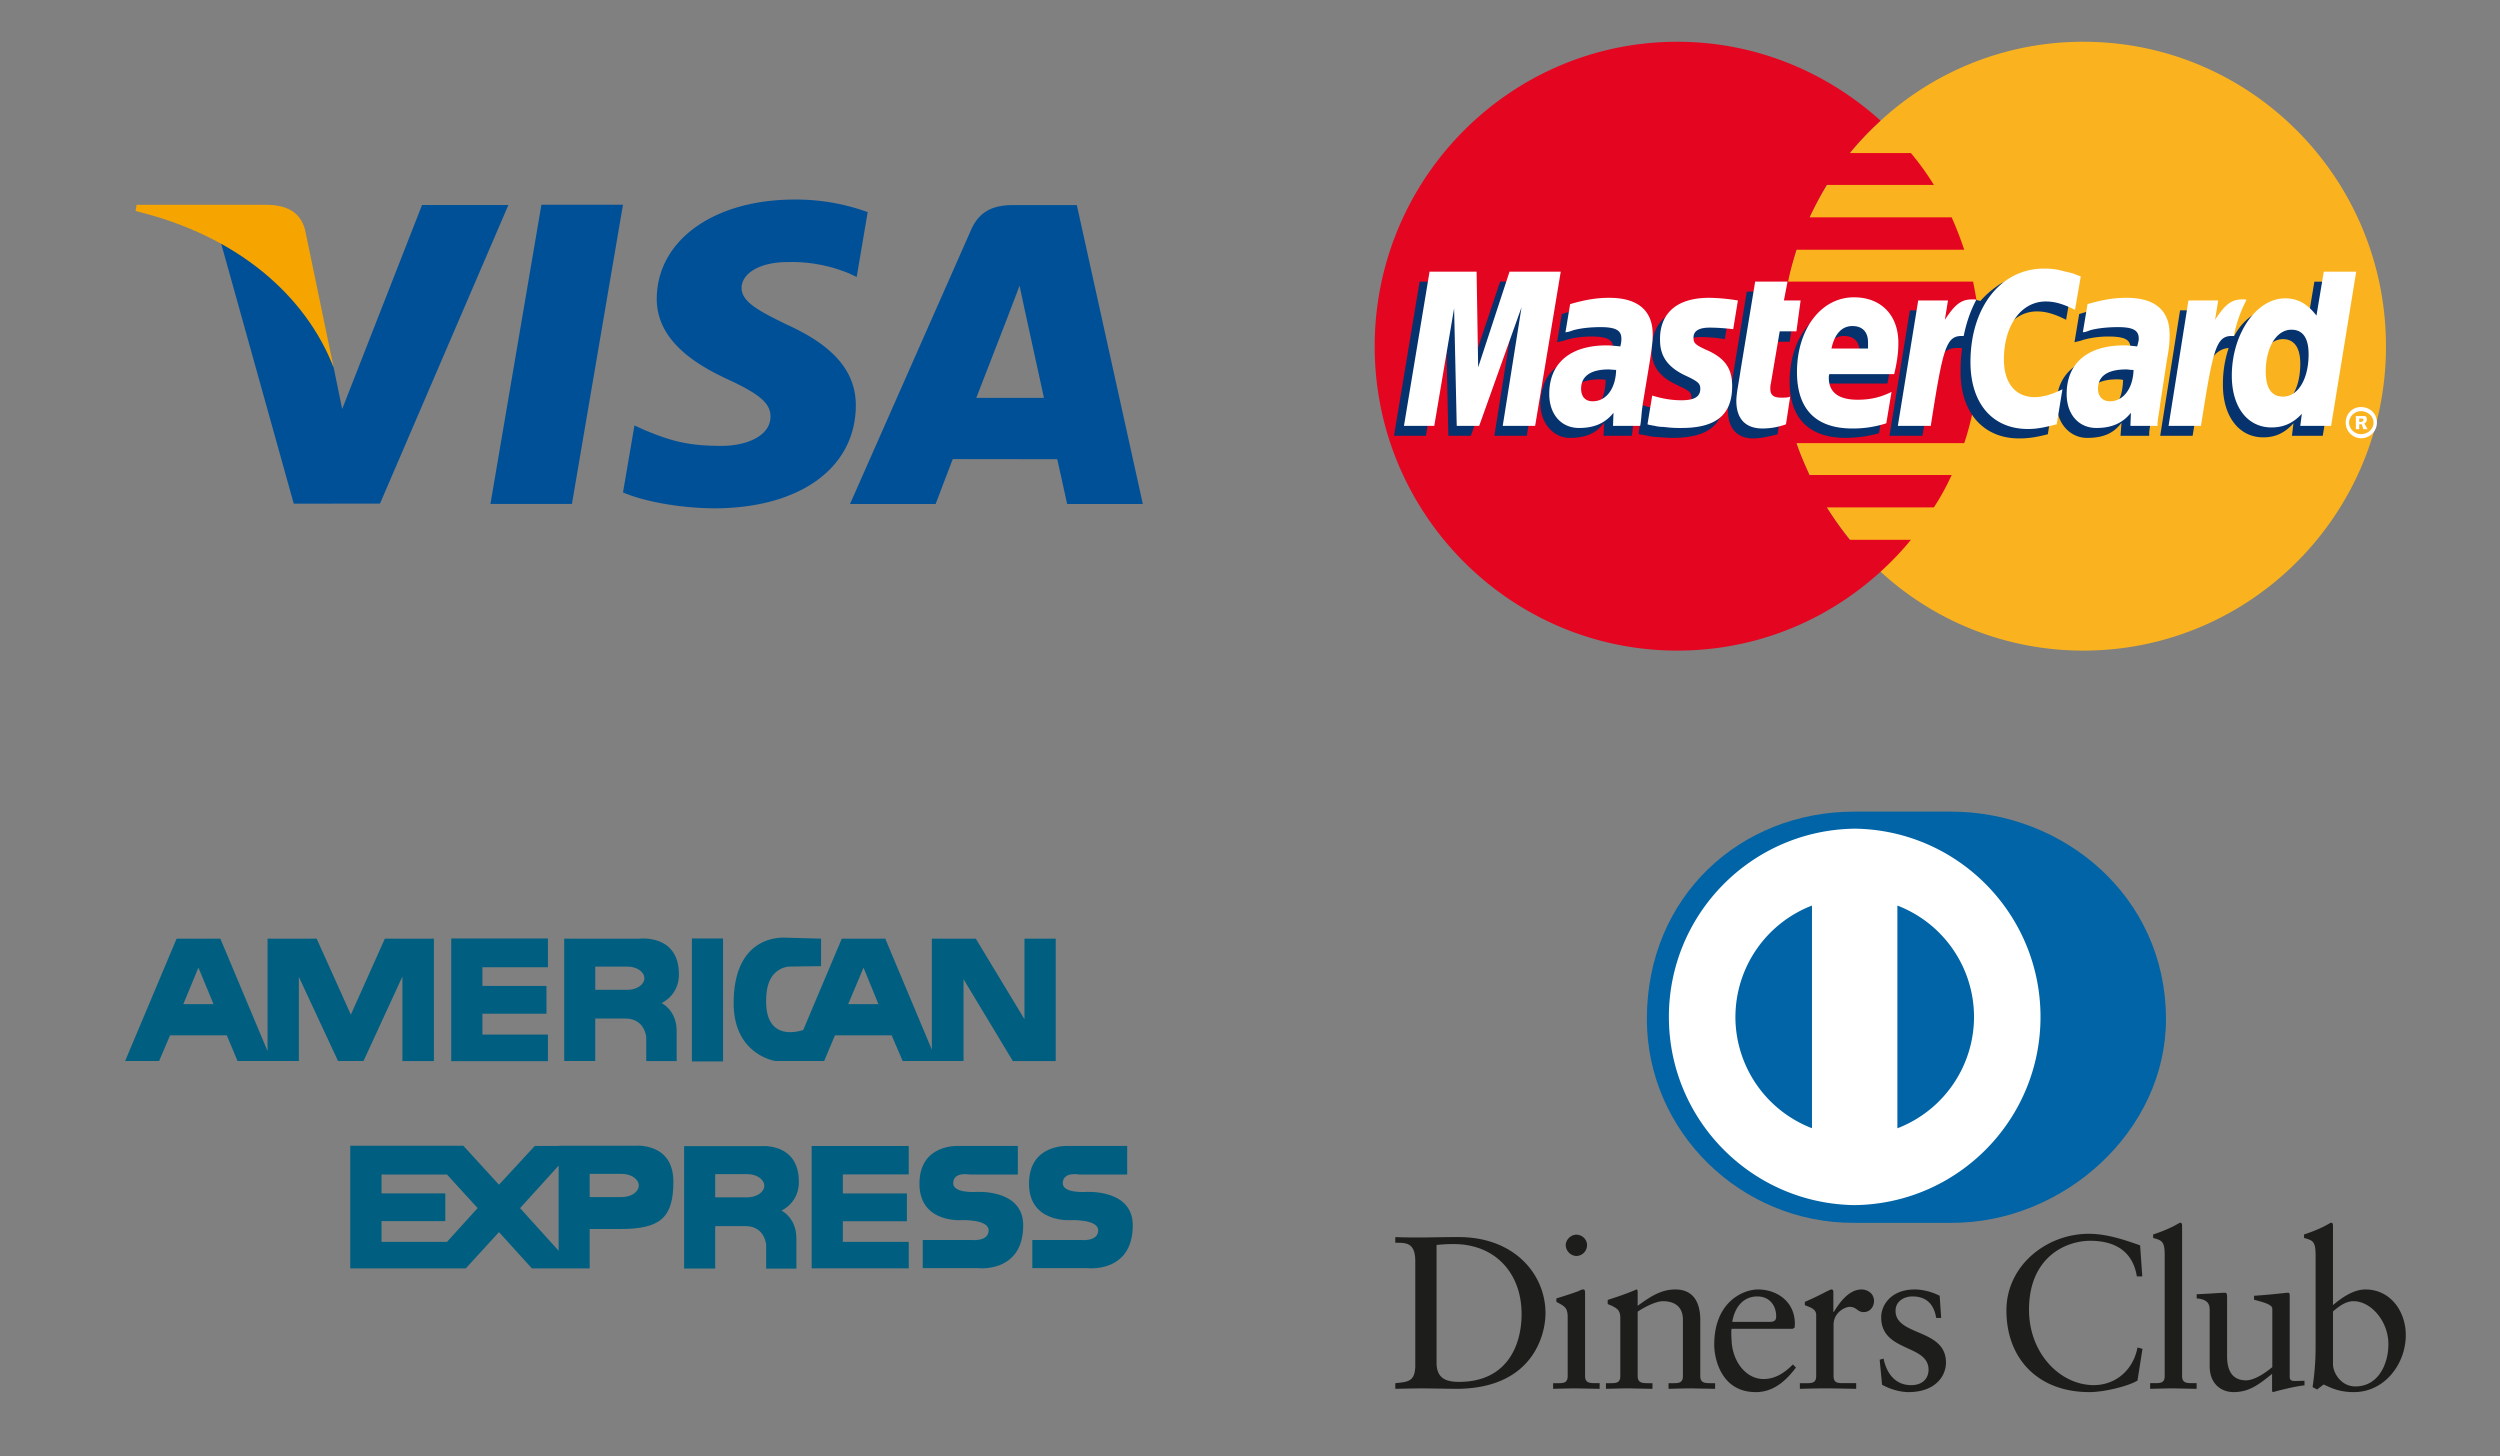
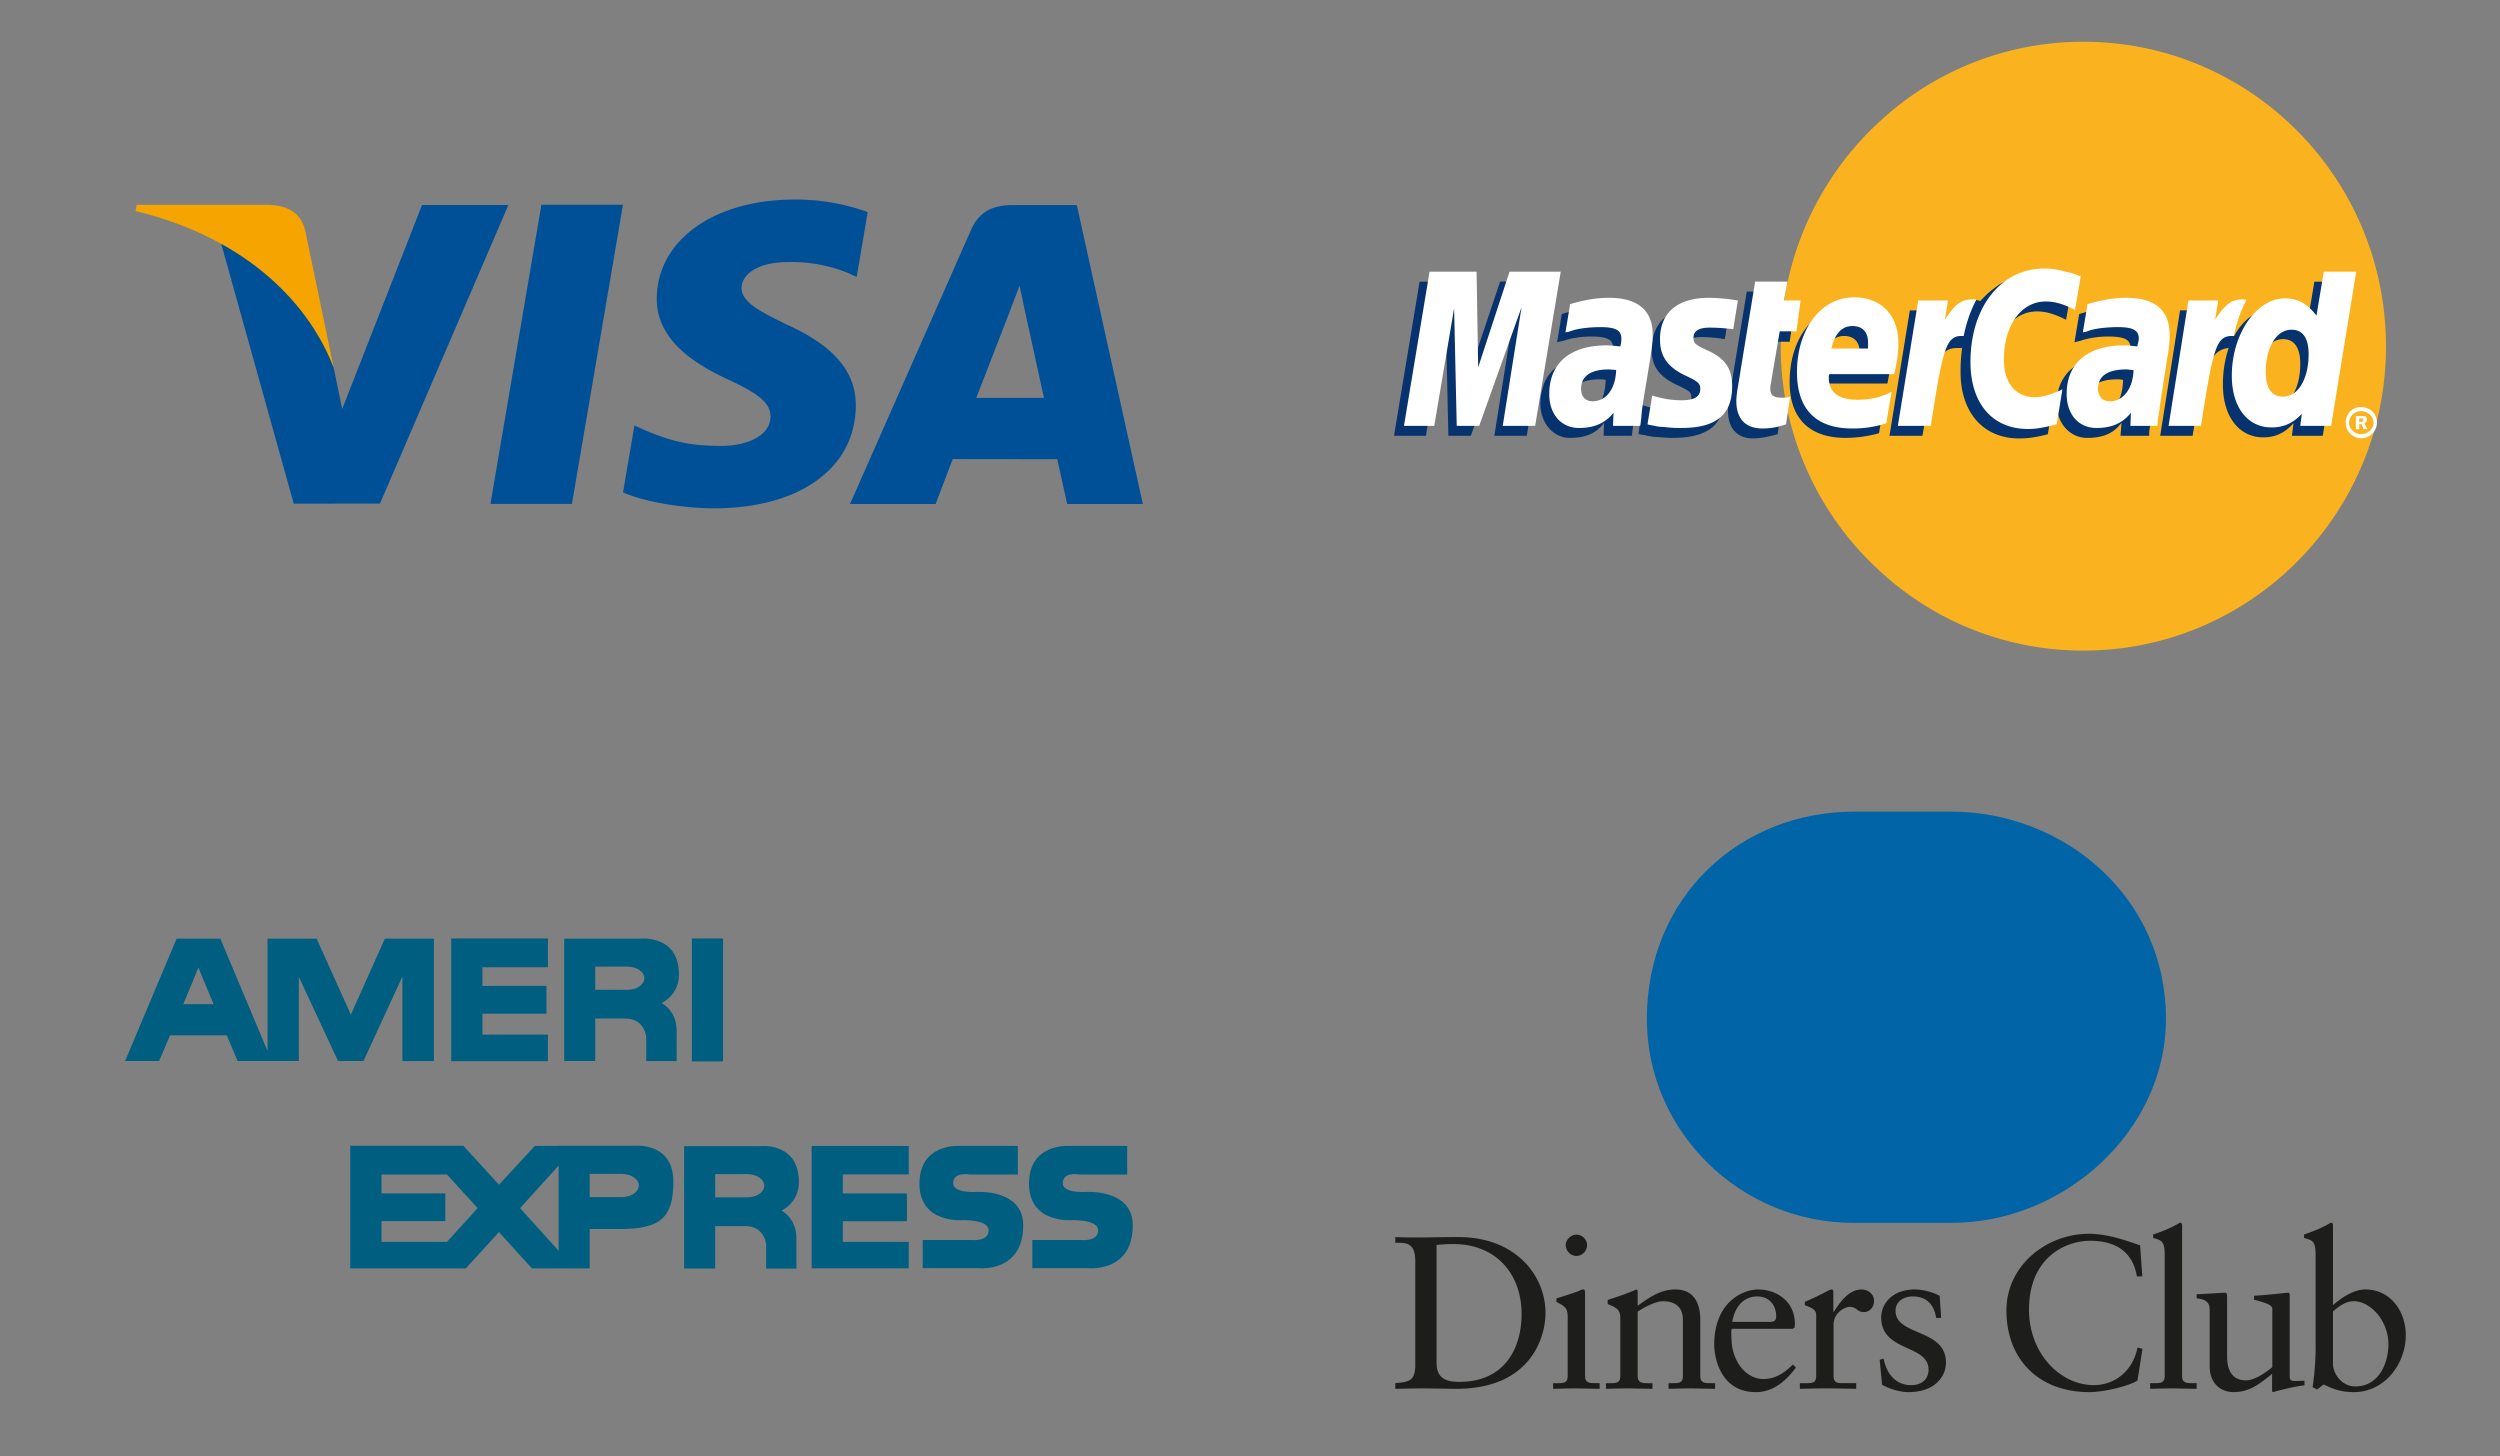
<svg xmlns="http://www.w3.org/2000/svg" width="206" height="120" viewBox="0 0 206 120">
  <rect x="0" y="0" width="206" height="120" fill="#808080" stroke="none" />
  <defs>
    <radialGradient id="a" cx="-343.04%" cy="-360.29%" r="2.19%" fx="-343.04%" fy="-360.29%" gradientTransform="matrix(1 0 0 .936 0 -.23)">
      <stop offset="0%" stop-color="#00B1E7" />
      <stop offset="42%" stop-color="#0098CD" />
      <stop offset="52%" stop-color="#008DBE" />
      <stop offset="84%" stop-color="#006C91" />
      <stop offset="100%" stop-color="#005F80" />
    </radialGradient>
    <radialGradient id="b" cx="-174.8%" cy="-356.96%" r="1.9%" fx="-174.8%" fy="-356.96%" gradientTransform="matrix(.383 0 0 1 -1.078 0)">
      <stop offset="0%" stop-color="#00B1E7" />
      <stop offset="42%" stop-color="#0098CD" />
      <stop offset="52%" stop-color="#008DBE" />
      <stop offset="84%" stop-color="#006C91" />
      <stop offset="100%" stop-color="#005F80" />
    </radialGradient>
    <radialGradient id="c" cx="14.74%" cy="-360.88%" r="1.92%" fx="14.74%" fy="-360.88%" gradientTransform="matrix(.396 0 0 1 .089 0)">
      <stop offset="0%" stop-color="#00B1E7" />
      <stop offset="42%" stop-color="#0098CD" />
      <stop offset="52%" stop-color="#008DBE" />
      <stop offset="84%" stop-color="#006C91" />
      <stop offset="100%" stop-color="#005F80" />
    </radialGradient>
    <radialGradient id="d" cx="-289.39%" cy="-360.89%" r="3.07%" fx="-289.39%" fy="-360.89%" gradientTransform="matrix(1 0 0 .789 0 -.762)">
      <stop offset="0%" stop-color="#00B1E7" />
      <stop offset="42%" stop-color="#0098CD" />
      <stop offset="52%" stop-color="#008DBE" />
      <stop offset="84%" stop-color="#006C91" />
      <stop offset="100%" stop-color="#005F80" />
    </radialGradient>
    <radialGradient id="e" cx="-1667.55%" cy="-359.64%" r="29.58%" fx="-1667.55%" fy="-359.64%" gradientTransform="matrix(1 0 0 .254 0 -2.684)">
      <stop offset="0%" stop-color="#00B1E7" />
      <stop offset="42%" stop-color="#0098CD" />
      <stop offset="52%" stop-color="#008DBE" />
      <stop offset="84%" stop-color="#006C91" />
      <stop offset="100%" stop-color="#005F80" />
    </radialGradient>
    <radialGradient id="f" cx="-642.4%" cy="-698.57%" r="2.19%" fx="-642.4%" fy="-698.57%" gradientTransform="matrix(1 0 0 .936 0 -.446)">
      <stop offset="0%" stop-color="#00B1E7" />
      <stop offset="42%" stop-color="#0098CD" />
      <stop offset="52%" stop-color="#008DBE" />
      <stop offset="84%" stop-color="#006C91" />
      <stop offset="100%" stop-color="#005F80" />
    </radialGradient>
    <radialGradient id="g" cx="-124.82%" cy="-697.19%" r="1.92%" fx="-124.82%" fy="-697.19%" gradientTransform="matrix(.38 0 0 1 -.774 0)">
      <stop offset="0%" stop-color="#00B1E7" />
      <stop offset="42%" stop-color="#0098CD" />
      <stop offset="52%" stop-color="#008DBE" />
      <stop offset="84%" stop-color="#006C91" />
      <stop offset="100%" stop-color="#005F80" />
    </radialGradient>
    <radialGradient id="h" cx="-937.14%" cy="-699.45%" r="2.68%" fx="-937.14%" fy="-699.45%" gradientTransform="matrix(1 0 0 .848 0 -1.066)">
      <stop offset="0%" stop-color="#00B1E7" />
      <stop offset="42%" stop-color="#0098CD" />
      <stop offset="52%" stop-color="#008DBE" />
      <stop offset="84%" stop-color="#006C91" />
      <stop offset="100%" stop-color="#005F80" />
    </radialGradient>
    <radialGradient id="i" cx="-892.42%" cy="-700.7%" r="3.06%" fx="-892.42%" fy="-700.7%" gradientTransform="matrix(1 0 0 .793 0 -1.448)">
      <stop offset="0%" stop-color="#00B1E7" />
      <stop offset="42%" stop-color="#0098CD" />
      <stop offset="52%" stop-color="#008DBE" />
      <stop offset="84%" stop-color="#006C91" />
      <stop offset="100%" stop-color="#005F80" />
    </radialGradient>
    <radialGradient id="j" cx="-1042.72%" cy="-699.45%" r="2.68%" fx="-1042.72%" fy="-699.45%" gradientTransform="matrix(1 0 0 .848 0 -1.066)">
      <stop offset="0%" stop-color="#00B1E7" />
      <stop offset="42%" stop-color="#0098CD" />
      <stop offset="52%" stop-color="#008DBE" />
      <stop offset="84%" stop-color="#006C91" />
      <stop offset="100%" stop-color="#005F80" />
    </radialGradient>
  </defs>
  <g fill="none" fill-rule="evenodd">
    <path fill="url(#a)" fill-rule="nonzero" d="M53.25 27.43v-1.963s-.104-1.537-1.708-1.537h-2.495v3.497H46.49v-10.08h6.215s3.24-.394 3.24 2.95c0 1.743-1.432 2.355-1.432 2.355s1.244.58 1.244 2.288v2.492H53.25m-4.199-5.87h2.646c.769 0 1.399-.427 1.399-.957s-.63-.957-1.399-.957h-2.649v1.913" transform="translate(0 60)" />
-     <path fill="url(#b)" fill-rule="nonzero" d="M83.458 27.43l-4.063-6.743v6.742h-5.014l-.908-2.116H68.8l-.89 2.116h-4.012s-3.445-.496-3.445-4.762c0-5.598 3.908-5.374 4.045-5.41l3.157.087v2.268l-2.597.034s-1.69 0-1.895 2.203a6.155 6.155 0 0 0-.033.7c.01 3.41 2.96 2.353 3.057 2.32l3.176-7.525h3.582l3.839 9.147v-9.147h3.62l4.012 6.637v-6.637h2.576V27.43h-3.533m-13.567-4.692h2.49l-1.227-3.004-1.263 3.004" transform="translate(0 60)" />
    <path fill="url(#c)" fill-rule="nonzero" d="M33.159 27.43v-6.964l-3.207 6.963h-2.098l-3.227-6.93v6.93h-5.053l-.887-2.116h-4.673l-.905 2.116h-2.8l4.245-10.085h3.603l3.89 9.265v-9.265h4.045l2.819 6.262 2.802-6.262h4.043V27.43h-2.597m-18.054-4.692h2.489l-1.245-3.004-1.244 3.004" transform="translate(0 60)" />
    <path fill="url(#d)" fill-rule="nonzero" d="M37.18 27.44V17.33h7.97v2.37h-5.4v1.54h5.28v2.29h-5.28v1.72h5.4v2.19h-7.97" transform="translate(0 60)" />
    <path fill="url(#e)" fill-rule="nonzero" d="M57.01 27.46V17.33h2.57v10.13h-2.57" transform="translate(0 60)" />
    <path fill="url(#f)" fill-rule="nonzero" d="M63.131 44.53v-1.963s-.103-1.535-1.707-1.535h-2.492v3.497h-2.561V34.444h6.212s3.246-.393 3.246 2.952c0 1.741-1.435 2.356-1.435 2.356s1.229.58 1.229 2.286v2.494H63.13m-4.199-5.873h2.649c.766 0 1.396-.424 1.396-.954s-.63-.957-1.396-.957h-2.649v1.91" transform="translate(0 60)" />
    <path fill="url(#g)" fill-rule="nonzero" d="M46.065 44.514h-2.238l-2.712-2.988-2.734 2.988H28.86V34.408h9.319l2.937 3.212 2.952-3.194h1.964v-.015h6.21s3.245-.36 3.245 2.967c0 2.97-1.077 3.893-4.39 3.893H48.59v3.243h-2.525m-3.21-4.965l3.176 3.515v-7.015l-3.176 3.5M31.438 42.33h5.393l2.525-2.782-2.525-2.767h-5.393v1.553h5.256v2.288h-5.256v1.708m17.152-3.69h2.643c.772 0 1.402-.424 1.402-.954s-.633-.957-1.402-.957H48.59v1.91" transform="translate(0 60)" />
    <path fill="url(#h)" fill-rule="nonzero" d="M80.591 44.496h-4.559v-2.322h3.996s1.435.172 1.435-.797c0-.91-2.168-.838-2.168-.838s-3.533.308-3.533-3.004c0-3.296 3.189-3.109 3.189-3.109h4.919v2.356h-3.96s-1.366-.273-1.366.72c0 .833 1.86.715 1.86.715s3.908-.291 3.908 2.746c0 3.258-2.52 3.548-3.412 3.548l-.309-.015" transform="translate(0 60)" />
    <path fill="url(#i)" fill-rule="nonzero" d="M66.88 44.51V34.43h8v2.34h-5.43v1.57h5.28v2.29h-5.28v1.7h5.43v2.18h-8" transform="translate(0 60)" />
    <path fill="url(#j)" fill-rule="nonzero" d="M89.62 44.496h-4.557v-2.322h3.978s1.45.172 1.45-.797c0-.91-2.168-.838-2.168-.838s-3.533.308-3.533-3.004c0-3.296 3.189-3.109 3.189-3.109h4.901v2.356h-3.945s-1.362-.273-1.362.72c0 .833 1.859.715 1.859.715s3.908-.291 3.908 2.746c0 3.258-2.52 3.548-3.412 3.548l-.309-.015" transform="translate(0 60)" />
    <path d="M97.71 60c2.838 0 5.147 2.258 5.147 5.032v51.65c0 2.775-2.309 5.032-5.148 5.032H5.148c-2.839 0-5.148-2.257-5.148-5.032v-51.65C0 62.258 2.31 60 5.148 60h92.561z" />
    <path fill="#0064A7" fill-rule="nonzero" d="M160.76 100.762c9.265.044 17.717-7.552 17.717-16.794 0-10.105-8.452-17.092-17.717-17.09h-7.972c-9.373-.002-17.087 6.985-17.087 17.09 0 9.245 7.714 16.838 17.087 16.794h7.972z" />
-     <path fill="#FFF" fill-rule="nonzero" d="M156.345 92.966V74.619a9.838 9.838 0 0 1 6.315 9.174 9.846 9.846 0 0 1-6.315 9.178m-13.346-9.178a9.849 9.849 0 0 1 6.308-9.174v18.347a9.843 9.843 0 0 1-6.31-9.173m9.83-15.51c-8.488.109-15.311 7.02-15.311 15.51 0 8.488 6.823 15.4 15.31 15.509 8.489-.11 15.312-7.021 15.312-15.51 0-8.488-6.823-15.4-15.311-15.51" />
    <path fill="#1D1D1B" fill-rule="nonzero" d="M118.375 112.326c0 1.378.985 1.54 1.862 1.54 3.872 0 5.142-2.92 5.142-5.59 0-3.348-2.15-5.765-5.605-5.765-.738 0-1.075.051-1.4.07v9.745zm-1.756-8.403c0-1.61-.841-1.505-1.646-1.523v-.463c.697.031 1.414.031 2.114.031.75 0 1.771-.033 3.098-.033 4.639 0 7.164 3.098 7.164 6.269 0 1.774-1.039 6.236-7.38 6.236l-2.597-.036c-.805 0-1.594.018-2.4.036v-.466c1.073-.108 1.595-.144 1.647-1.363v-8.688zm13.276-.43a.92.92 0 0 1-.88-.895c0-.447.432-.861.88-.861.463 0 .877.378.877.861 0 .488-.39.885-.877.895zm-1.918 10.481h.342c.498 0 .858 0 .858-.591v-4.855c0-.79-.27-.897-.93-1.255v-.285c.84-.252 1.843-.592 1.915-.646a.638.638 0 0 1 .324-.09c.088 0 .124.108.124.252v6.876c0 .592.393.592.897.592h.304v.468l-1.88-.036c-.646 0-1.291.018-1.954.036v-.466zm5.536-5.34c0-.661-.198-.839-1.039-1.18v-.34c.771-.252 1.504-.486 2.366-.862.051 0 .103.036.103.18v1.165c1.023-.735 1.902-1.345 3.103-1.345 1.523 0 2.057 1.111 2.057 2.51v4.618c0 .594.396.594.898.594h.324v.466l-1.9-.036c-.646 0-1.291.018-1.937.036v-.466h.324c.502 0 .86 0 .86-.591v-4.639c0-1.023-.626-1.525-1.647-1.525-.573 0-1.488.466-2.082.862v5.3c0 .593.398.593.9.593h.321v.466l-1.9-.036c-.643 0-1.289.018-1.934.036v-.466h.324c.501 0 .859 0 .859-.591v-4.75zm12.343.287c.447 0 .501-.231.501-.447 0-.913-.555-1.648-1.558-1.648-1.093 0-1.846.805-2.06 2.095h3.117zm-3.17.574c-.037.162-.037.43 0 1.041.105 1.7 1.2 3.096 2.632 3.096.985 0 1.757-.537 2.417-1.198l.252.25c-.822 1.092-1.846 2.026-3.312 2.026-2.851 0-3.422-2.76-3.422-3.906 0-3.513 2.363-4.552 3.615-4.552 1.453 0 3.014.913 3.03 2.813l-.016.324-.165.106h-5.032zm5.625 4.48h.484c.499 0 .859 0 .859-.592v-5.035c0-.553-.664-.663-.934-.805v-.27c1.31-.555 2.027-1.02 2.189-1.02.105 0 .159.05.159.233v1.613h.039c.444-.7 1.198-1.847 2.29-1.847.448 0 1.022.304 1.022.95 0 .483-.34.915-.841.915-.558 0-.558-.432-1.183-.432-.306 0-1.309.411-1.309 1.488v4.207c0 .592.357.592.861.592h1.003v.468c-.987-.018-1.735-.036-2.51-.036-.732 0-1.486.018-2.131.036v-.466h.002zm6.897-2.024c.231 1.18.949 2.185 2.258 2.185 1.054 0 1.447-.645 1.447-1.273 0-2.113-3.903-1.434-3.903-4.317 0-1.003.807-2.294 2.777-2.294.571 0 1.342.162 2.042.52l.123 1.825h-.411c-.18-1.126-.805-1.771-1.952-1.771-.717 0-1.396.411-1.396 1.183 0 2.098 4.155 1.45 4.155 4.263 0 1.183-.951 2.438-3.083 2.438-.715 0-1.558-.252-2.183-.61l-.198-2.06.324-.09zm21.317-6.774h-.447c-.342-2.095-1.829-2.936-3.834-2.936-2.063 0-5.053 1.378-5.053 5.678 0 3.62 2.582 6.215 5.338 6.215 1.774 0 3.243-1.217 3.6-3.099l.412.108-.412 2.615c-.75.468-2.777.952-3.96.952-4.191 0-6.84-2.708-6.84-6.737 0-3.672 3.276-6.308 6.789-6.308 1.45 0 2.849.468 4.227.951l.18 2.561zm.643 8.795h.342c.501 0 .861 0 .861-.592v-9.977c0-1.162-.27-1.198-.951-1.396v-.286c.717-.231 1.468-.555 1.846-.771.196-.108.34-.198.394-.198.108 0 .144.108.144.252v12.376c0 .592.393.592.895.592h.303v.468l-1.877-.036c-.646 0-1.291.018-1.954.036v-.466l-.003-.002zm11.505-.52c0 .324.195.342.498.342l.72-.018v.378c-.771.072-2.242.448-2.581.556l-.09-.054v-1.453c-1.075.88-1.898 1.507-3.173 1.507-.967 0-1.97-.628-1.97-2.135v-4.584c0-.466-.072-.913-1.072-1.003v-.342c.642-.018 2.075-.124 2.309-.124.198 0 .198.124.198.52v4.62c0 .538 0 2.078 1.558 2.078.61 0 1.414-.465 2.168-1.09v-4.821c0-.358-.862-.553-1.505-.733v-.324c1.61-.108 2.616-.25 2.796-.25.144 0 .144.124.144.322v6.608zm3.564-1.039c0 .682.642 1.829 1.843 1.829 1.919 0 2.723-1.88 2.723-3.477 0-1.934-1.465-3.546-2.864-3.546-.666 0-1.219.432-1.702.844v4.35zm0-4.872c.714-.607 1.684-1.289 2.669-1.289 2.077 0 3.33 1.81 3.33 3.762 0 2.348-1.718 4.696-4.282 4.696-1.324 0-2.023-.432-2.489-.628l-.537.412-.373-.198a21.42 21.42 0 0 0 .25-3.189v-7.701c0-1.165-.27-1.201-.952-1.4v-.285c.72-.231 1.468-.555 1.846-.771.196-.108.34-.198.394-.198.108 0 .144.108.144.252v6.537z" />
    <path d="M199.838 60c2.767 0 5.02 2.258 5.02 5.032v51.65a5.032 5.032 0 0 1-5.02 5.032H109.59a5.032 5.032 0 0 1-5.02-5.032v-51.65c0-2.774 2.253-5.032 5.02-5.032h90.247z" />
    <path fill="#FAB31E" fill-rule="nonzero" d="M154.96 47.107a24.624 24.624 0 0 0 16.709 6.503c13.782 0 24.935-11.24 24.935-25.064 0-13.865-11.155-25.105-24.935-25.105a24.609 24.609 0 0 0-16.71 6.504 25.167 25.167 0 0 0-8.226 18.601 25.005 25.005 0 0 0 8.226 18.56z" />
-     <path fill="#E40520" fill-rule="nonzero" d="M163.013 25.877c-.085-.905-.257-1.766-.43-2.672h-15.245c.172-.902.43-1.764.689-2.625h13.824a28.81 28.81 0 0 0-1.034-2.67h-11.713c.43-.904.903-1.81 1.42-2.67h8.83a22.598 22.598 0 0 0-1.895-2.626h-5.04a25.192 25.192 0 0 1 2.54-2.67c-4.435-4.006-10.29-6.503-16.752-6.503-13.737 0-24.933 11.238-24.933 25.105 0 13.824 11.196 25.064 24.933 25.064 6.462 0 12.317-2.456 16.752-6.503a23.923 23.923 0 0 0 2.5-2.628h-5.04a29.836 29.836 0 0 1-1.895-2.67h8.827a20.006 20.006 0 0 0 1.466-2.668h-11.713c-.388-.862-.776-1.723-1.08-2.628h13.827c.3-.862.514-1.764.73-2.67.175-.861.347-1.766.432-2.669a27.18 27.18 0 0 0 0-5.297z" />
    <path fill="#FFF" fill-rule="nonzero" d="M193.287 34.826c0-.74.558-1.283 1.252-1.283.764 0 1.319.54 1.319 1.285 0 .677-.555 1.286-1.32 1.286a1.288 1.288 0 0 1-1.251-1.286v-.002zm1.252.949c.555 0 1.041-.407 1.041-.947s-.488-.949-1.041-.949c-.489 0-.975.407-.975.95 0 .54.489.946.977.946h-.002zm-.139-.407h-.278v-1.082h.764c.139.067.139.205.139.34 0 .066-.07.2-.206.27l.275.472h-.347l-.139-.406h-.208v.406-.607h.139c.07 0 .139 0 .139-.069.07 0 .07-.067.07-.136l-.07-.067h-.278v.88z" />
    <path fill="#06326E" fill-rule="nonzero" d="M146.476 35.782c-.817.214-1.422.345-2.023.345-1.294 0-2.068-.82-2.068-2.284 0-.3.044-.604.085-.948l.172-.99.129-.818 1.165-7.061h2.584l-.303 1.548h1.638l-.386 2.584h-1.638l-.69 4.22c-.043.216-.043.344-.043.432 0 .56.257.774.905.774a4.7 4.7 0 0 0 .818-.085l-.345 2.283zm8.355-.087a10.18 10.18 0 0 1-2.757.386c-2.929 0-4.608-1.548-4.608-4.606 0-3.574 1.98-6.158 4.737-6.158 2.198 0 3.618 1.465 3.618 3.746 0 .774-.085 1.507-.301 2.54h-5.382c-.044.173-.044.258-.044.345 0 1.206.818 1.808 2.369 1.808.99 0 1.851-.213 2.8-.643l-.432 2.582zm-1.594-6.159v-.514c0-.861-.474-1.337-1.291-1.337-.862 0-1.466.648-1.723 1.851h3.014zm-27.432 6.375h-2.67l1.551-9.777-3.49 9.777h-1.85l-.217-9.733-1.635 9.733h-2.628l2.11-12.703h3.92l.087 7.835 2.626-7.838h4.307l-2.109 12.703-.002.003zm6.505-4.608c-.26-.044-.347-.044-.52-.044-1.55 0-2.324.604-2.324 1.55 0 .646.386 1.078.99 1.078 1.291 0 1.81-1.077 1.852-2.584h.002zm2.153 4.608h-2.328l.044-1.078c-.604.818-1.422 1.25-2.841 1.25-1.294 0-2.412-1.162-2.412-2.844 0-.47.085-.902.213-1.334.432-1.595 2.026-2.582 4.48-2.626.3 0 .776 0 1.206.044.087-.345.087-.476.087-.69 0-.688-.56-.904-1.81-.904-.774 0-1.636.128-2.237.344l-.389.085-.172.044.386-2.325c1.25-.386 2.155-.56 3.145-.56 2.324 0 3.574 1.077 3.574 3.057 0 .517.044.905-.129 2.024l-.604 3.703-.085.648-.044.514-.043.347-.041.3zm33.374-10.25c.774 0 1.466.216 2.41.69l.475-2.757c-.257-.129-.344-.129-.689-.257l-1.077-.301a5.277 5.277 0 0 0-1.25-.129c-1.335 0-2.109.041-2.926.514-.432.304-.99.69-1.595 1.379l-.344-.085-2.757 1.936.129-1.075h-2.842l-1.679 10.335h2.713l.99-5.554s.388-.777.56-1.034c.515-.648.947-.648 1.508-.648h.216a13.66 13.66 0 0 0-.129 1.98c0 3.36 1.895 5.472 4.821 5.472.733 0 1.379-.088 2.369-.345l.475-2.929c-.861.474-1.638.69-2.283.69-1.594 0-2.54-1.206-2.54-3.102 0-2.8 1.421-4.78 3.445-4.78zm22.868-2.456l-.604 3.618c-.646-.99-1.42-1.465-2.454-1.465-1.422 0-2.756.82-3.574 2.37v-.043l-1.723-1.034.173-1.077h-2.886L178 35.91h2.672l.903-5.554s.689-.777.861-1.037a1.682 1.682 0 0 1 1.206-.643 9.321 9.321 0 0 0-.473 3.055c0 2.585 1.335 4.307 3.317 4.307.99 0 1.764-.344 2.497-1.162l-.129 1.034h2.541l2.067-12.703h-2.756v-.003zm-3.317 10.25c-.903 0-1.379-.689-1.379-2.024 0-2.023.862-3.486 2.112-3.486.946 0 1.422.73 1.422 2.023 0 2.068-.862 3.487-2.155 3.487zm-12.446-2.152c-.257-.044-.345-.044-.514-.044-1.553 0-2.327.604-2.327 1.55 0 .646.385 1.078.99 1.078 1.29 0 1.807-1.077 1.851-2.584zm2.152 4.608h-2.365l.084-1.078c-.604.818-1.422 1.25-2.841 1.25-1.337 0-2.5-1.121-2.5-2.844 0-2.453 1.852-3.96 4.783-3.96.299 0 .772 0 1.16.044.088-.345.129-.476.129-.69 0-.688-.558-.904-1.852-.904-.73 0-1.635.128-2.237.344l-.344.085-.173.044.386-2.325c1.25-.386 2.155-.56 3.145-.56 2.324 0 3.53 1.077 3.53 3.057 0 .517.088.905-.128 2.024l-.56 3.703-.086.648-.087.514-.044.347v.3zm-36.992-8.139c.679.004 1.356.062 2.026.173l.386-2.412c-.774-.088-1.808-.216-2.412-.216-3.014 0-4.004 1.638-4.004 3.53 0 1.25.56 2.155 2.024 2.844 1.077.514 1.25.602 1.25 1.075 0 .648-.561 1.034-1.595 1.034a7.22 7.22 0 0 1-2.456-.43l-.3 2.366.043.046.517.085c.172.044.388.088.69.129.645.043 1.205.087 1.55.087 3.014 0 4.263-1.162 4.263-3.446 0-1.422-.689-2.283-2.023-2.885-1.163-.517-1.294-.604-1.294-1.077s.517-.903 1.337-.903h-.002z" />
    <path fill="#FFF" fill-rule="nonzero" d="M171.455 22.776l-.476 2.757c-.946-.474-1.635-.69-2.412-.69-2.023 0-3.445 1.98-3.445 4.78 0 1.937.951 3.102 2.543 3.102.645 0 1.42-.216 2.28-.648l-.472 2.885c-.99.257-1.636.388-2.366.388-2.932 0-4.74-2.108-4.74-5.513 0-4.52 2.498-7.706 6.072-7.706.473 0 .905.043 1.25.128l1.077.257c.345.131.43.175.69.26zm-8.699 1.895h-.257c-.908 0-1.425.43-2.242 1.68l.257-1.595h-2.453l-1.68 10.337h2.713c.99-6.33 1.25-7.408 2.54-7.408h.173c.257-1.247.604-2.152 1.034-2.97l-.085-.044zm-15.59 10.291a5.62 5.62 0 0 1-1.937.345c-1.378 0-2.155-.774-2.155-2.281 0-.257.044-.605.088-.905l.172-1.034.129-.818 1.162-7.064h2.669l-.3 1.551h1.377l-.344 2.543h-1.378l-.73 4.305c-.044.172-.044.3-.044.432 0 .514.257.73.905.73.3 0 .558 0 .73-.085l-.345 2.281zm-10.379-6.933c0 1.291.602 2.196 2.024 2.886 1.121.516 1.293.689 1.293 1.12 0 .646-.475.947-1.55.947-.82 0-1.55-.129-2.412-.386l-.389 2.366.129.044.476.087c.17.041.385.085.73.085a9.84 9.84 0 0 0 1.466.087c2.841 0 4.176-1.077 4.176-3.445 0-1.422-.56-2.24-1.895-2.885-1.163-.517-1.291-.648-1.291-1.122 0-.558.473-.817 1.334-.817.517 0 1.25.043 1.94.128l.385-2.365a15.583 15.583 0 0 0-2.366-.219c-3.016 0-4.094 1.594-4.05 3.49zm55.296 7.064h-2.54l.128-.992c-.733.776-1.507 1.12-2.5 1.12-1.98 0-3.27-1.678-3.27-4.263 0-3.445 2.024-6.374 4.392-6.374 1.077 0 1.851.475 2.584 1.422l.602-3.618h2.672l-2.068 12.703v.002zm-3.962-2.412c1.25 0 2.108-1.466 2.108-3.487 0-1.337-.473-2.026-1.42-2.026-1.205 0-2.11 1.422-2.11 3.446 0 1.378.473 2.067 1.422 2.067zm-32.686 2.196a8.805 8.805 0 0 1-2.8.43c-3.014 0-4.564-1.592-4.564-4.65 0-3.53 1.98-6.158 4.692-6.158 2.24 0 3.662 1.466 3.662 3.746 0 .774-.087 1.507-.344 2.585h-5.344c-.044.128-.044.213-.044.3 0 1.207.82 1.808 2.369 1.808.992 0 1.851-.172 2.8-.645l-.43 2.584h.003zm-1.51-6.158v-.517c0-.862-.472-1.335-1.29-1.335-.862 0-1.466.646-1.723 1.852h3.014zm-27.431 6.374h-2.67l1.551-9.776-3.49 9.776h-1.85l-.217-9.689-1.635 9.69h-2.497l2.109-12.706h3.877l.129 7.881 2.584-7.881h4.22l-2.109 12.703-.002.002zm6.675-4.608l-.602-.044c-1.506 0-2.283.561-2.283 1.595 0 .645.345 1.03.946 1.03 1.121 0 1.895-1.03 1.94-2.58zm1.98 4.608h-2.237l.041-1.08c-.689.864-1.594 1.252-2.841 1.252-1.466 0-2.453-1.12-2.453-2.8 0-2.54 1.722-4.006 4.736-4.006.301 0 .69.044 1.119.087.087-.344.087-.473.087-.645 0-.69-.476-.946-1.723-.946-.776 0-1.638.084-2.24.257l-.385.128-.26.044.386-2.325c1.337-.388 2.24-.519 3.23-.519 2.327 0 3.574 1.034 3.574 3.016 0 .517-.041.903-.214 2.068l-.604 3.659-.085.645-.043.517-.044.388-.041.258-.003.002zm40.654-4.608c-.3 0-.429-.044-.601-.044-1.55 0-2.327.561-2.327 1.595 0 .645.388 1.03.992 1.03 1.075 0 1.893-1.03 1.936-2.58zm1.98 4.608h-2.237l.041-1.08c-.689.864-1.594 1.252-2.841 1.252-1.466 0-2.453-1.12-2.453-2.8 0-2.54 1.723-4.006 4.736-4.006.301 0 .69.044 1.075.087.088-.344.129-.473.129-.645 0-.69-.473-.946-1.723-.946-.771 0-1.677.084-2.28.257l-.345.128-.258.044.386-2.325c1.337-.388 2.24-.519 3.23-.519 2.327 0 3.533 1.034 3.533 3.016 0 .517 0 .903-.216 2.068l-.56 3.659-.085.645-.088.517-.044.388v.26zm7.236-10.422h-.257c-.905 0-1.422.43-2.24 1.68l.258-1.595h-2.453l-1.638 10.337h2.671c.99-6.33 1.247-7.408 2.54-7.408h.173a10.8 10.8 0 0 1 1.034-2.97l-.088-.044z" />
    <path d="M200.566-1.714c2.84 0 5.148 2.257 5.148 5.032v51.65c0 2.774-2.309 5.032-5.148 5.032h-92.56c-2.84 0-5.149-2.258-5.149-5.032V3.318c0-2.775 2.31-5.032 5.148-5.032h92.561z" />
    <path fill="#005098" fill-rule="nonzero" d="M40.413 41.522l4.199-24.65h6.721l-4.206 24.65h-6.714zM71.5 17.479a17.344 17.344 0 0 0-6.025-1.036c-6.64 0-11.314 3.342-11.358 8.136-.036 3.54 3.34 5.518 5.889 6.698 2.615 1.209 3.497 1.98 3.484 3.058-.018 1.653-2.09 2.406-4.022 2.406-2.69 0-4.116-.372-6.325-1.293l-.864-.39-.944 5.517c1.569.687 4.472 1.286 7.485 1.312 7.067 0 11.649-3.302 11.7-8.422.026-2.802-1.761-4.937-5.639-6.696-2.35-1.141-3.79-1.902-3.775-3.057 0-1.023 1.22-2.119 3.85-2.119 1.723-.04 3.435.282 5.027.944l.607.285.908-5.343h.002zm17.229-.584h-5.192c-1.61 0-2.813.437-3.52 2.044L70.04 41.532h7.056s1.152-3.037 1.414-3.703l8.606.01c.198.862.816 3.693.816 3.693h6.238l-5.44-24.634v-.003zm-8.285 15.892a5285.69 5285.69 0 0 0 2.674-6.892c-.036.064.555-1.43.892-2.355l.455 2.126 1.556 7.12h-5.58.003zM34.776 16.89l-6.58 16.812-.702-3.417c-1.222-3.94-5.04-8.206-9.306-10.343l6.017 21.562 7.107-.01 10.58-24.604h-7.116z" />
    <path fill="#F6A500" fill-rule="nonzero" d="M22.094 16.875H11.255l-.082.514c8.429 2.039 14.009 6.971 16.32 12.896l-2.352-11.33c-.406-1.561-1.587-2.026-3.047-2.08z" />
-     <path d="M97.71-1.714c2.838 0 5.147 2.257 5.147 5.032v51.65c0 2.774-2.309 5.032-5.148 5.032H5.148C2.309 60 0 57.742 0 54.968V3.318C0 .543 2.31-1.714 5.148-1.714h92.561z" />
  </g>
</svg>